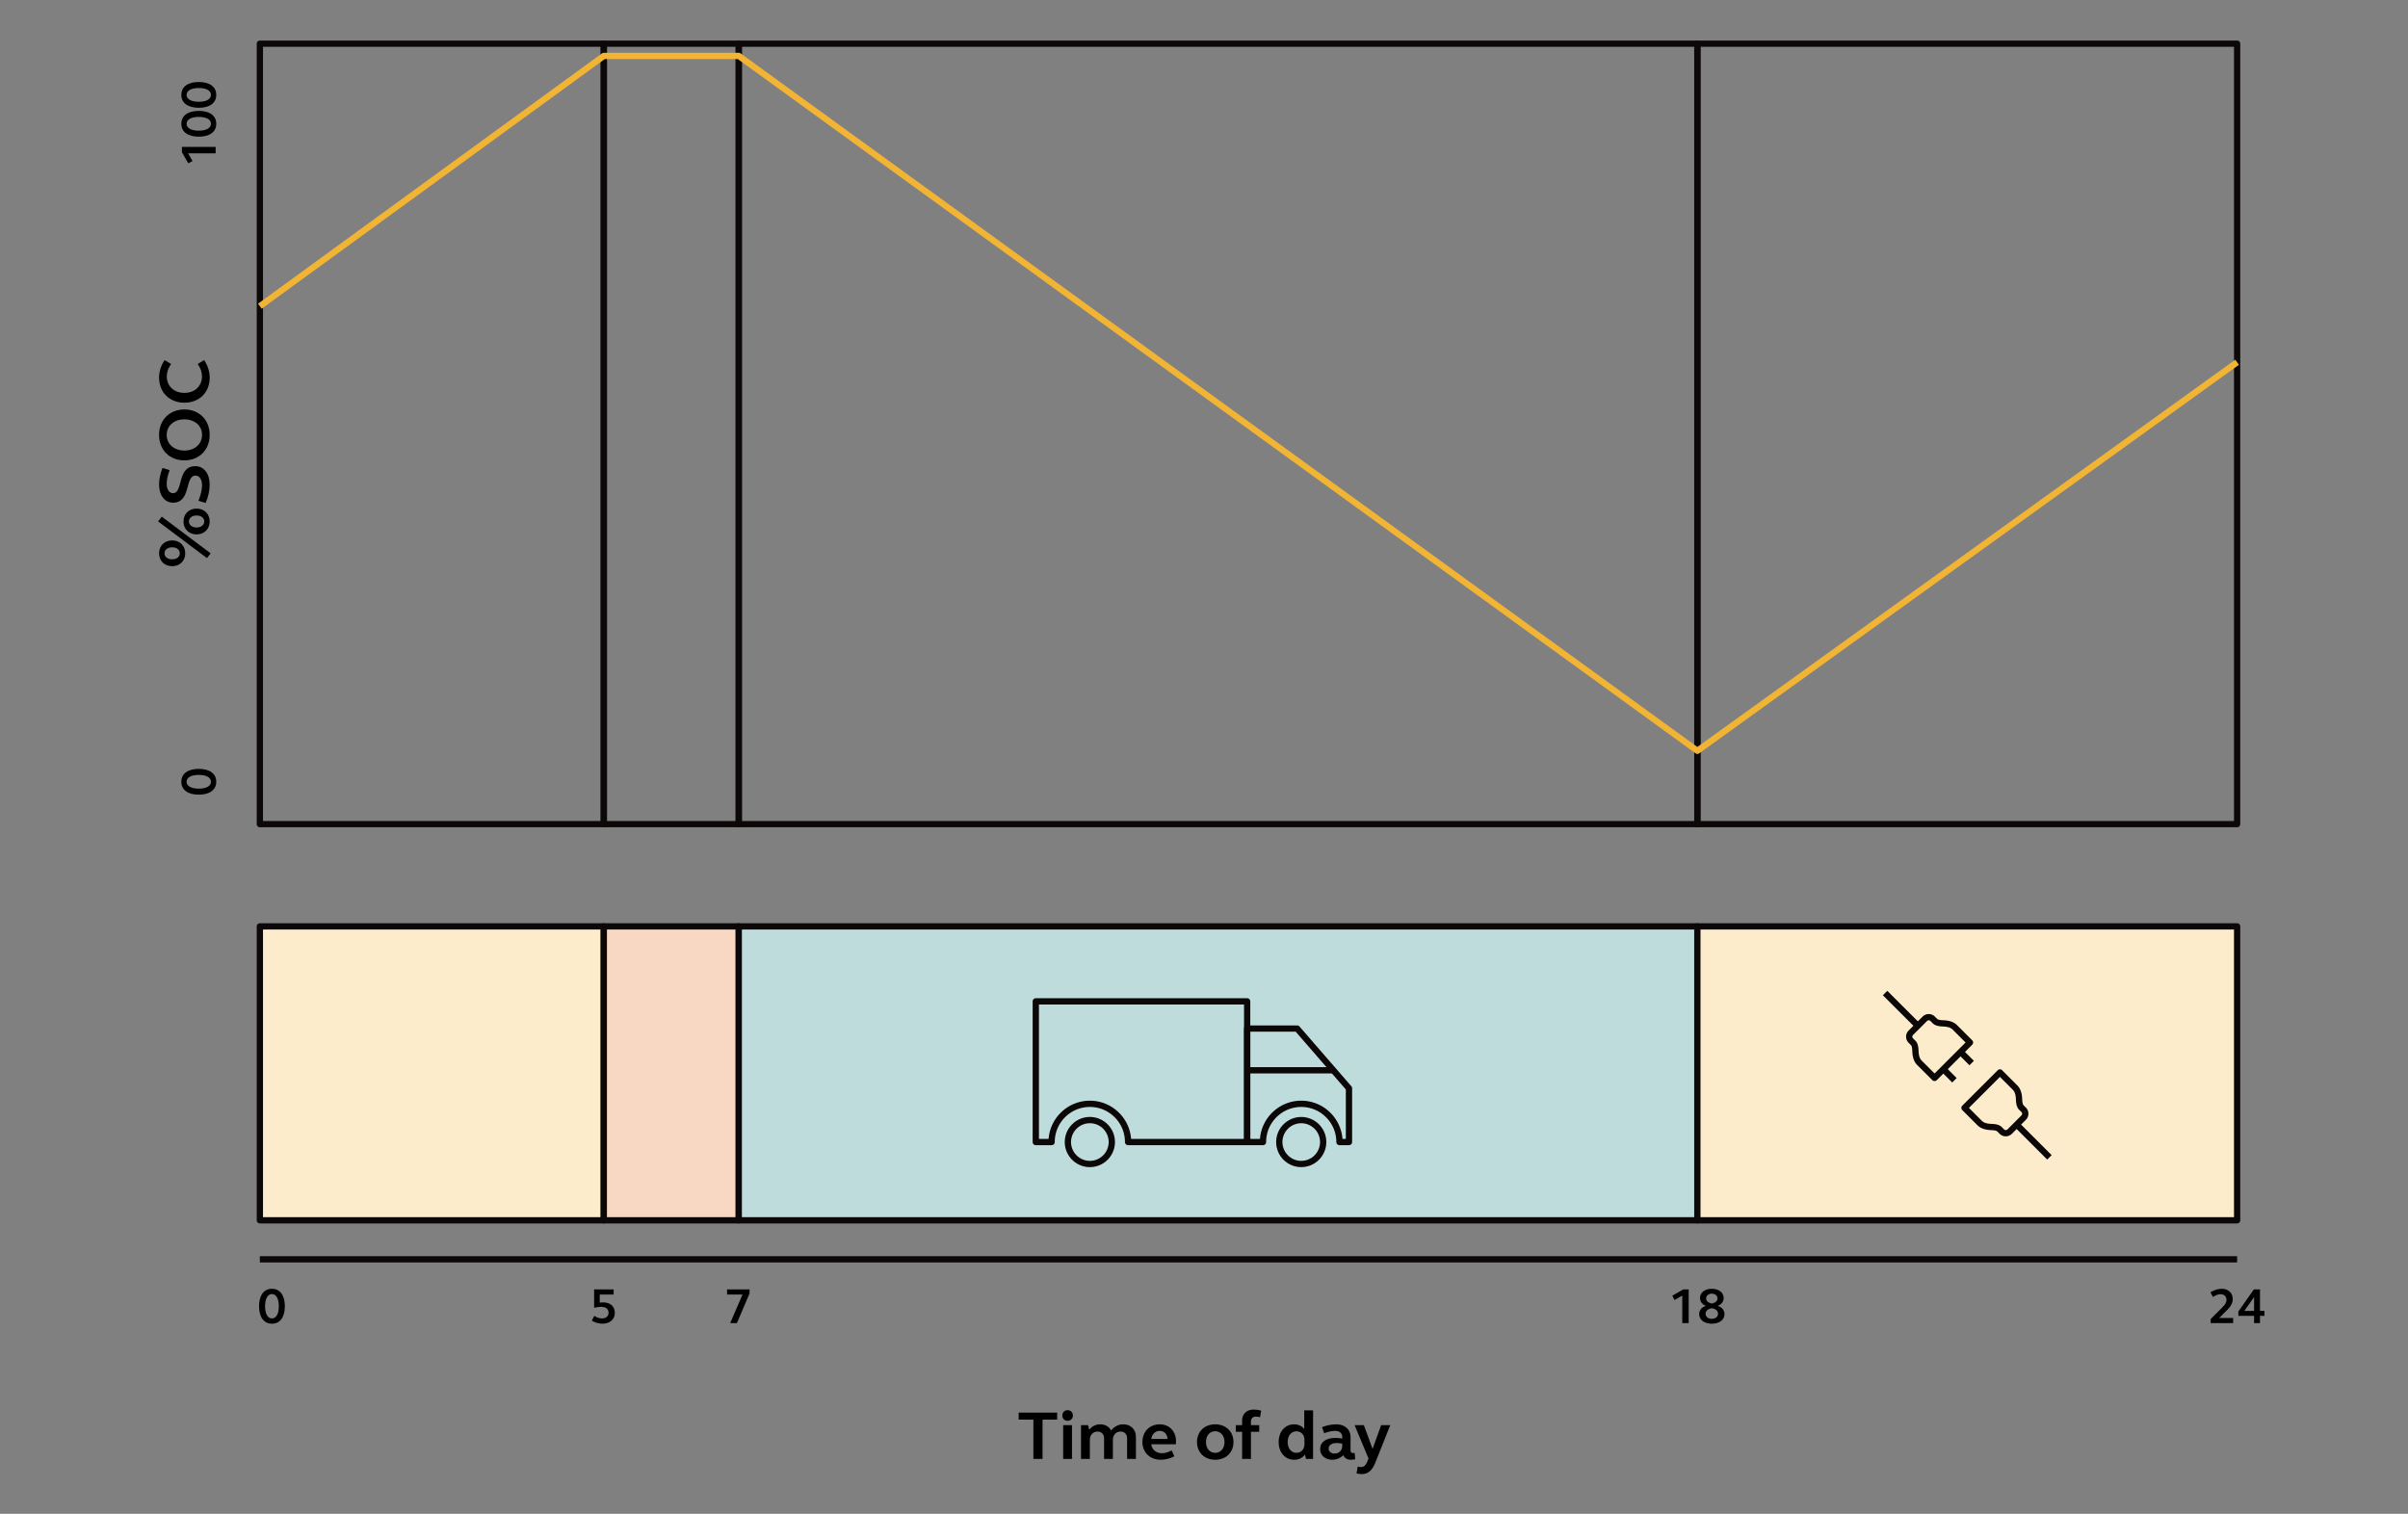
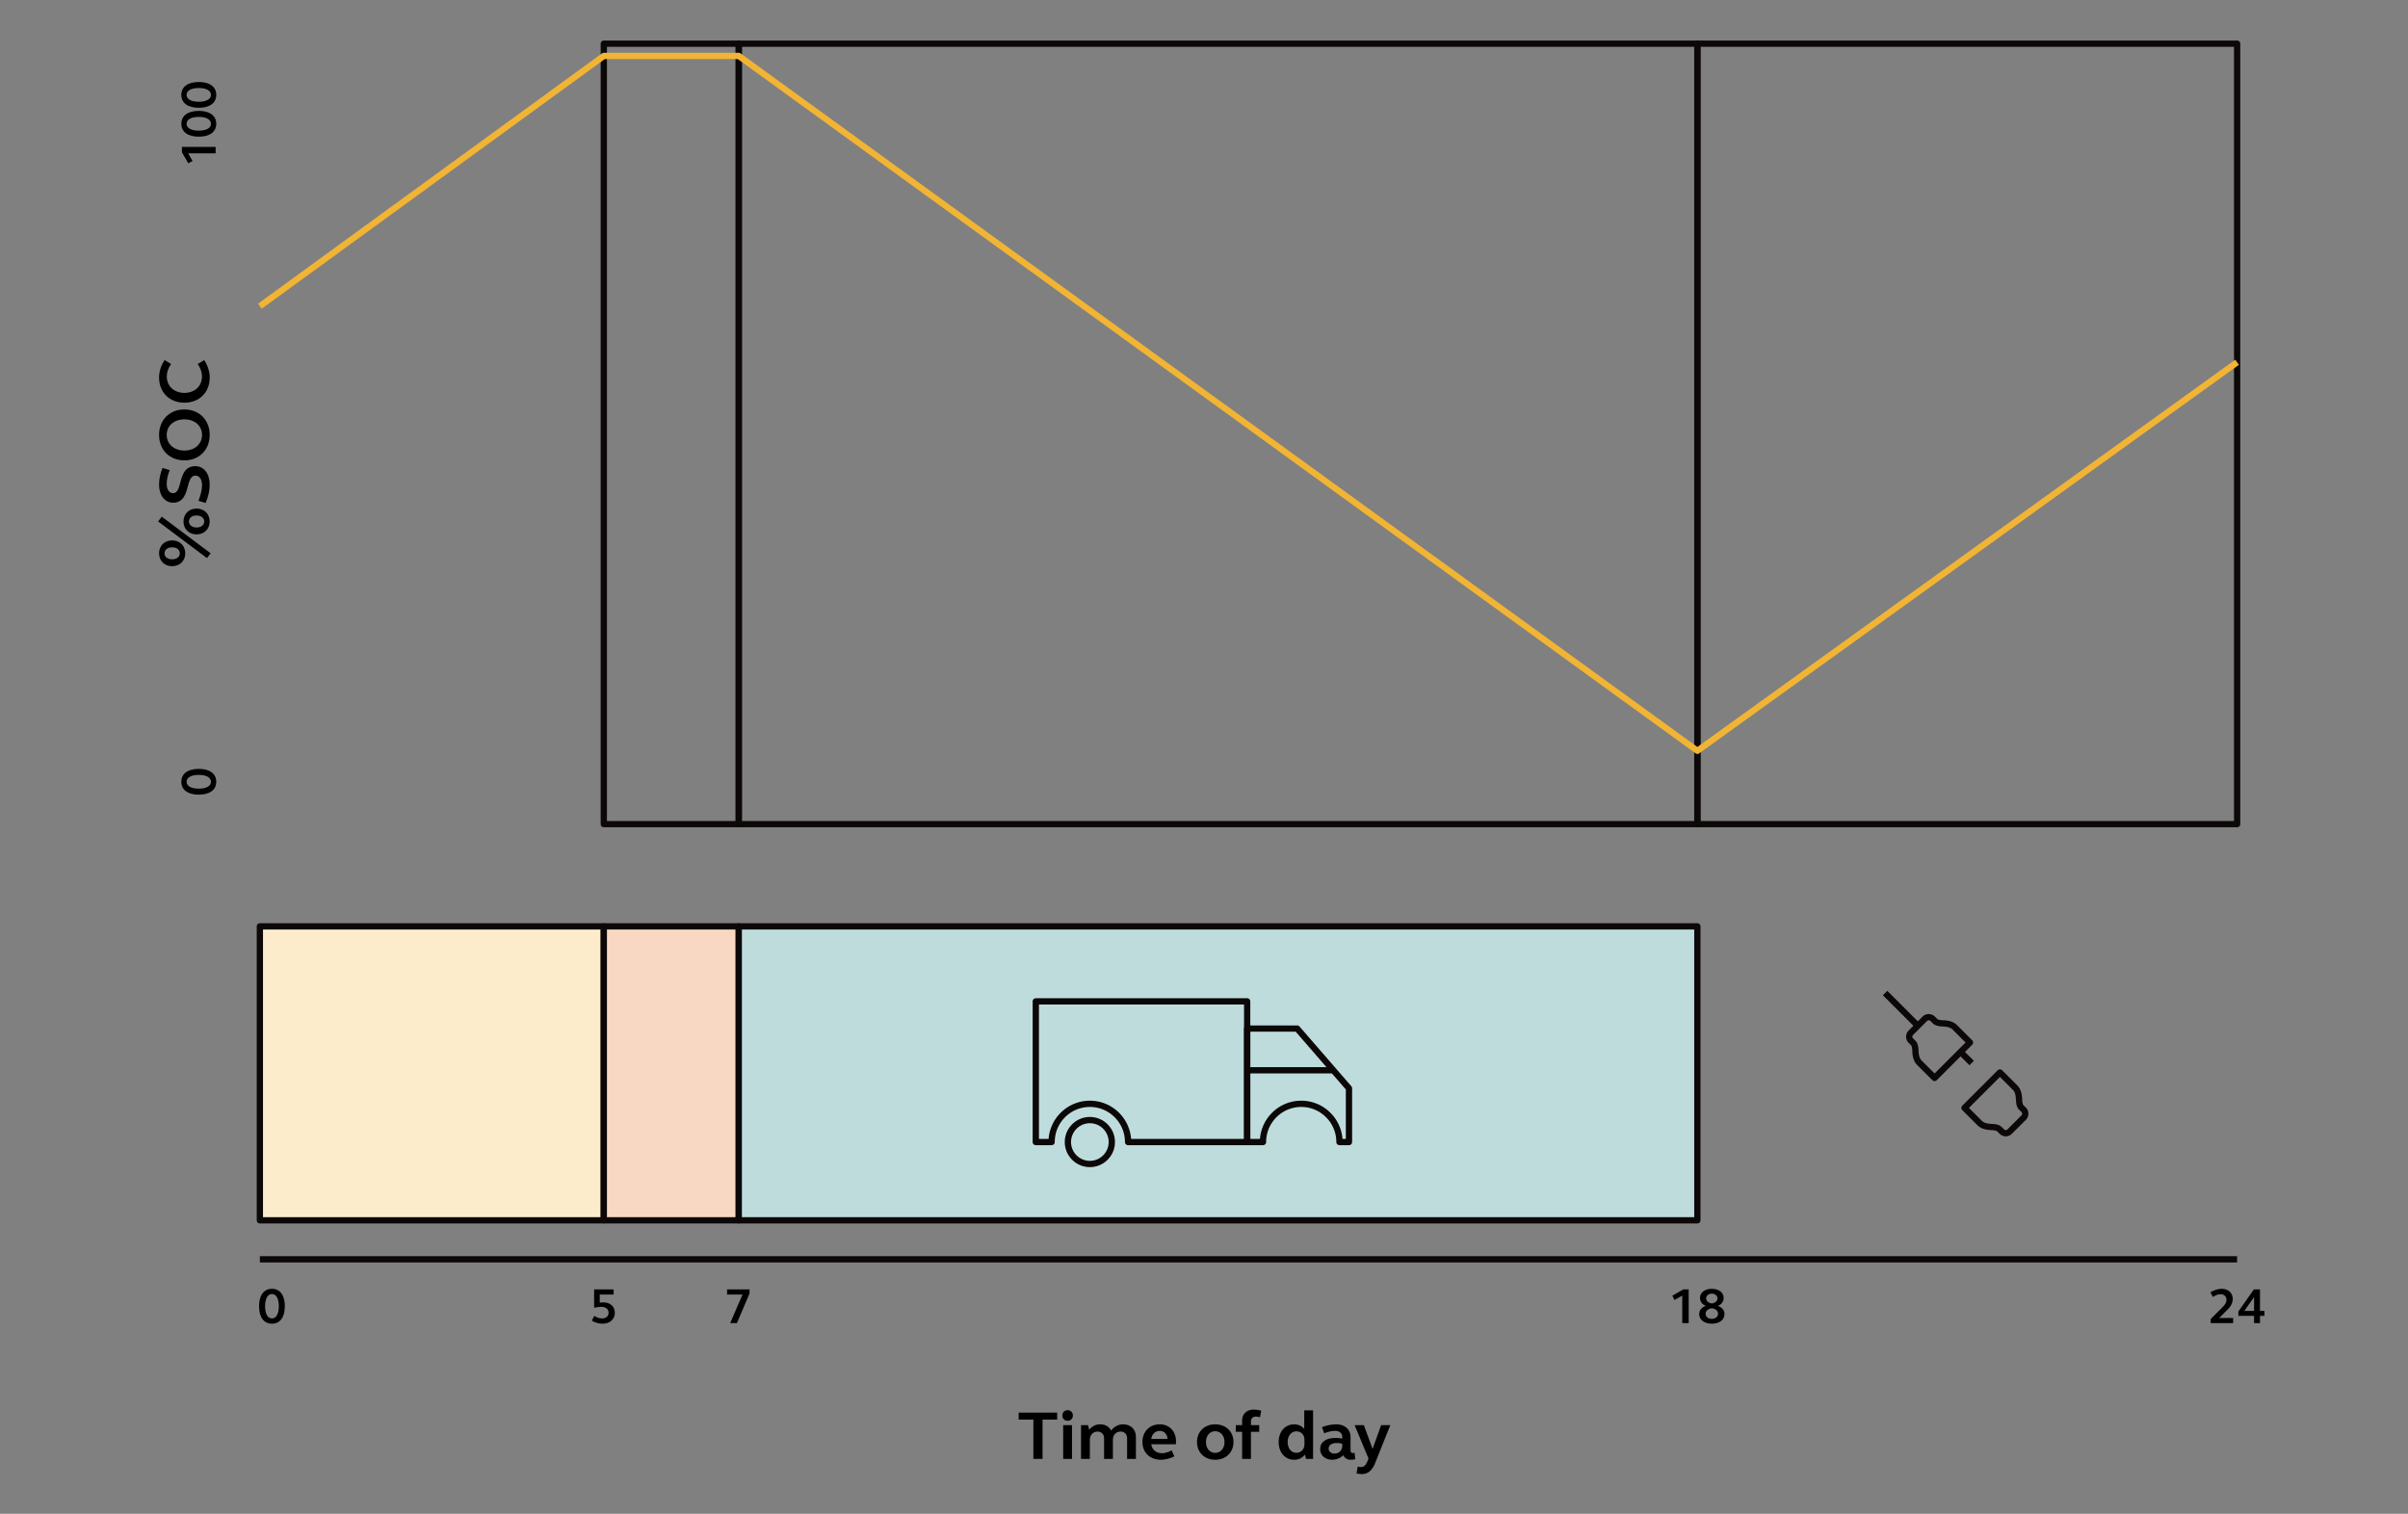
<svg xmlns="http://www.w3.org/2000/svg" id="fig_3" viewBox="0 0 1920 1207.12">
  <rect x="0" y="0" width="1920" height="1207.12" fill="#808080" stroke="none" />
  <defs>
    <style>.cls-3{fill:#0c0808}.cls-5{fill:#fceccc}</style>
  </defs>
  <path class="cls-5" d="M207.2 738.74h274.24V973.1H207.2z" />
  <path class="cls-3" d="M481.44 975.59H207.2a2.5 2.5 0 0 1-2.5-2.5V738.73a2.5 2.5 0 0 1 2.5-2.5h274.24a2.5 2.5 0 0 1 2.5 2.5v234.36a2.5 2.5 0 0 1-2.5 2.5Zm-271.74-5h269.24V741.23H209.7v229.36Z" />
  <path style="fill:#f8d8c3" d="M481.44 738.74h107.61V973.1H481.44z" />
  <path class="cls-3" d="M589.05 975.59H481.44a2.5 2.5 0 0 1-2.5-2.5V738.73a2.5 2.5 0 0 1 2.5-2.5h107.61a2.5 2.5 0 0 1 2.5 2.5v234.36a2.5 2.5 0 0 1-2.5 2.5Zm-105.11-5h102.61V741.23H483.94v229.36Z" />
  <path style="fill:#bfdcdd" d="M589.05 738.74h764.33V973.1H589.05z" />
  <path class="cls-3" d="M1353.39 975.59H589.06a2.5 2.5 0 0 1-2.5-2.5V738.73a2.5 2.5 0 0 1 2.5-2.5h764.33a2.5 2.5 0 0 1 2.5 2.5v234.36a2.5 2.5 0 0 1-2.5 2.5Zm-761.84-5h759.33V741.23H591.55v229.36Z" />
-   <path class="cls-5" d="M1353.39 738.74h430.37V973.1h-430.37z" />
-   <path class="cls-3" d="M1783.76 975.59h-430.37a2.5 2.5 0 0 1-2.5-2.5V738.73a2.5 2.5 0 0 1 2.5-2.5h430.37a2.5 2.5 0 0 1 2.5 2.5v234.36a2.5 2.5 0 0 1-2.5 2.5Zm-427.87-5h425.37V741.23h-425.37v229.36ZM481.44 659.68H207.2a2.5 2.5 0 0 1-2.5-2.5V34.84a2.5 2.5 0 0 1 2.5-2.5h274.24a2.5 2.5 0 0 1 2.5 2.5v622.33a2.5 2.5 0 0 1-2.5 2.5Zm-271.74-5h269.24V37.34H209.7v617.33Z" />
  <path class="cls-3" d="M589.05 659.68H481.44a2.5 2.5 0 0 1-2.5-2.5V34.84a2.5 2.5 0 0 1 2.5-2.5h107.61a2.5 2.5 0 0 1 2.5 2.5v622.33a2.5 2.5 0 0 1-2.5 2.5Zm-105.11-5h102.61V37.34H483.94v617.33Z" />
  <path class="cls-3" d="M1353.39 659.68H589.06a2.5 2.5 0 0 1-2.5-2.5V34.84a2.5 2.5 0 0 1 2.5-2.5h764.33a2.5 2.5 0 0 1 2.5 2.5v622.33a2.5 2.5 0 0 1-2.5 2.5Zm-761.84-5h759.33V37.34H591.55v617.33Z" />
  <path class="cls-3" d="M1783.76 659.68h-430.37a2.5 2.5 0 0 1-2.5-2.5V34.84a2.5 2.5 0 0 1 2.5-2.5h430.37a2.5 2.5 0 0 1 2.5 2.5v622.33a2.5 2.5 0 0 1-2.5 2.5Zm-427.87-5h425.37V37.34h-425.37v617.33ZM1542.51 862.06c-.64 0-1.28-.24-1.77-.73l-12.09-12.09c-3.23-3.23-3.79-7.78-3.91-11.39-.1-2.86-.72-4.1-.93-4.31l-2-2c-2.69-2.69-2.69-7.06 0-9.74l11.17-11.16c2.67-2.67 7.03-2.68 9.71-.03l2.03 2s0 .01.01.02c.21.21 1.44.83 4.31.92 3.61.12 8.16.68 11.39 3.91l12.09 12.09c.98.98.98 2.56 0 3.54l-28.24 28.24c-.49.49-1.13.73-1.77.73Zm-4.66-48.44c-.48 0-.97.18-1.34.55l-11.16 11.16c-.74.74-.74 1.94 0 2.67l2 2c1.46 1.45 2.26 4.03 2.39 7.67.14 4.05.88 6.45 2.45 8.03l10.32 10.32 24.71-24.71-10.32-10.32c-1.58-1.58-3.98-2.31-8.03-2.45-3.63-.13-6.21-.93-7.67-2.39l-2.02-2c-.37-.36-.85-.54-1.33-.54ZM1599.29 906.14c-1.75 0-3.5-.66-4.84-1.98l-2.03-2-.02-.02c-.21-.21-1.44-.83-4.3-.92-3.61-.13-8.17-.69-11.39-3.91l-12.09-12.09c-.98-.98-.98-2.56 0-3.54l28.24-28.24c.98-.98 2.56-.98 3.54 0l12.09 12.09c3.23 3.23 3.79 7.78 3.91 11.39.1 2.86.72 4.1.92 4.3l2 2c2.69 2.69 2.69 7.06 0 9.74l-11.17 11.16a6.875 6.875 0 0 1-4.87 2.01Zm-3.35-7.54 2.02 2c.74.73 1.93.72 2.67 0l11.16-11.16c.74-.74.74-1.94 0-2.67l-2-2c-1.46-1.45-2.26-4.03-2.39-7.67-.14-4.05-.88-6.46-2.45-8.03l-10.32-10.32-24.71 24.71 10.32 10.32c1.58 1.58 3.98 2.31 8.03 2.45 3.63.13 6.21.93 7.67 2.38Z" />
  <path class="cls-3" transform="rotate(-45 1567.793 843.219)" d="M1565.16 836.99h5v12.44h-5z" />
-   <path class="cls-3" transform="rotate(-45 1554.06 856.948)" d="M1551.43 850.72h5v12.44h-5z" />
  <path class="cls-3" transform="rotate(-45 1516.111 804.926)" d="M1513.61 786.46h5v36.93h-5z" />
-   <path class="cls-3" transform="rotate(-45 1621.036 909.835)" d="M1618.53 891.37h5v36.93h-5z" />
-   <path class="cls-3" d="M1037.53 930.69c-11.03 0-20-8.97-20-20s8.97-20 20-20 20 8.97 20 20-8.97 20-20 20Zm0-35c-8.27 0-15 6.73-15 15s6.73 15 15 15 15-6.73 15-15-6.73-15-15-15Z" />
  <path class="cls-3" d="M1075.59 913.19h-7.58a2.5 2.5 0 0 1-2.5-2.5c0-15.43-12.55-27.98-27.98-27.98s-27.98 12.55-27.98 27.98a2.5 2.5 0 0 1-2.5 2.5h-12.62a2.5 2.5 0 0 1-2.5-2.5V820.2a2.5 2.5 0 0 1 2.5-2.5h39.83c.72 0 1.41.31 1.89.86l41.34 47.64c.39.46.61 1.04.61 1.64v42.85a2.5 2.5 0 0 1-2.5 2.5Zm-5.17-5h2.67v-39.42l-39.98-46.07h-36.19v85.49h7.71c1.28-17.02 15.54-30.48 32.89-30.48s31.61 13.46 32.89 30.48ZM868.99 930.69c-11.03 0-20-8.97-20-20s8.97-20 20-20 20 8.97 20 20-8.97 20-20 20Zm0-35c-8.27 0-15 6.73-15 15s6.73 15 15 15 15-6.73 15-15-6.73-15-15-15Z" />
  <path class="cls-3" d="M994.42 913.19h-94.95a2.5 2.5 0 0 1-2.5-2.5c0-15.43-12.55-27.98-27.99-27.98S841 895.26 841 910.69a2.5 2.5 0 0 1-2.5 2.5h-12.62a2.5 2.5 0 0 1-2.5-2.5V798.52a2.5 2.5 0 0 1 2.5-2.5h168.53a2.5 2.5 0 0 1 2.5 2.5v112.17a2.5 2.5 0 0 1-2.5 2.5Zm-92.54-5h90.04V801.02H828.39v107.17h7.71c1.28-17.02 15.54-30.48 32.89-30.48s31.61 13.46 32.89 30.48Z" />
  <path class="cls-3" d="M994.42 850.97h69.57v5h-69.57z" />
  <path d="M1353.39 601.21c-.51 0-1.03-.16-1.47-.48L588.24 47.09H482.25l-273.58 199.1-2.94-4.04L479.97 42.57c.43-.31.94-.48 1.47-.48h107.61c.53 0 1.04.17 1.47.48l762.87 553.06 428.9-308.79 2.92 4.06-430.37 309.85c-.44.31-.95.47-1.46.47Z" style="fill:#f1b434" />
  <path d="M489.28 1032.27H478.2v6.48c.96-.16 1.96-.2 2.8-.2 5.64 0 9.24 3.28 9.24 8.4s-4.04 8.6-9.84 8.6c-2.96 0-5.92-.88-8.52-2.44l1.96-3.76c2.12 1.28 4.24 2 6.16 2 3.2 0 5.24-1.76 5.24-4.52 0-2.92-2.16-4.72-5.88-4.72-1.64 0-3.52.24-5.64.72v-14.64h15.56v4.08ZM592.05 1032.27h-12.32v-4.08h17.92v3.24l-10.08 23.64h-5.36l9.84-22.8ZM126.07 415.82l2.9-3.83 38.98 29.23-2.9 3.83-38.98-29.23Zm.76 25.41c0-5.97 4.35-10.32 10.44-10.32s10.44 4.35 10.44 10.32-4.35 10.27-10.44 10.27-10.44-4.23-10.44-10.27Zm16.53 0c0-2.84-2.44-4.81-6.09-4.81s-6.09 1.97-6.09 4.81 2.44 4.76 6.09 4.76 6.09-1.91 6.09-4.76Zm2.95-25.41c0-5.97 4.35-10.27 10.44-10.27s10.44 4.29 10.44 10.27-4.35 10.32-10.44 10.32-10.44-4.29-10.44-10.32Zm16.53 0c0-2.84-2.44-4.76-6.09-4.76s-6.09 1.91-6.09 4.76 2.44 4.81 6.09 4.81 6.09-1.97 6.09-4.81ZM126.83 386.42c0-4.23.93-8.58 2.72-13.28l5.74 1.74c-1.57 3.94-2.38 7.66-2.38 10.96 0 4.52 1.97 7.42 5.04 7.42 8.35 0 2.9-21.52 17.86-21.52 6.79 0 11.37 5.97 11.37 14.67 0 4.47-.99 9.4-3.19 14.67l-5.74-1.74c1.74-4.52 2.84-8.82 2.84-12.35 0-4.76-2.03-7.71-5.28-7.71-8.58 0-3.25 21.58-17.86 21.58-6.61 0-11.13-5.92-11.13-14.44ZM126.83 346.81c0-11.89 8.35-20.3 20.18-20.3s20.18 8.41 20.18 20.3-8.35 20.3-20.18 20.3-20.18-8.35-20.18-20.3Zm34.27 0c0-7.31-5.86-12.41-14.09-12.41s-14.09 5.1-14.09 12.41 5.86 12.47 14.09 12.47 14.09-5.16 14.09-12.47ZM126.83 301.11c0-4.7 1.51-9.57 4.41-13.98l5.16 3.13c-2.2 3.19-3.42 6.5-3.42 9.86 0 7.77 5.74 13.17 14.04 13.17s14.04-5.39 14.04-13.17c0-3.36-1.22-6.67-3.42-9.86l5.16-3.13c2.9 4.41 4.41 9.28 4.41 13.98 0 11.83-8.35 20.01-20.18 20.01s-20.18-8.18-20.18-20.01ZM150.02 122.27l3.52 6.16-3.44 1.76-5.04-8.76v-4.28h26.88v5.12h-21.92ZM144.58 98.71c0-6.52 5.28-10.28 13.92-10.28s13.92 3.76 13.92 10.28-5.28 10.28-13.92 10.28-13.92-3.76-13.92-10.28Zm23.63 0c0-3.4-3.68-5.48-9.72-5.48s-9.72 2.08-9.72 5.48 3.68 5.48 9.72 5.48 9.72-2.08 9.72-5.48ZM144.58 75.67c0-6.52 5.28-10.28 13.92-10.28s13.92 3.76 13.92 10.28-5.28 10.28-13.92 10.28-13.92-3.76-13.92-10.28Zm23.63 0c0-3.4-3.68-5.48-9.72-5.48s-9.72 2.08-9.72 5.48 3.68 5.48 9.72 5.48 9.72-2.08 9.72-5.48ZM144.58 623.4c0-6.52 5.28-10.28 13.92-10.28s13.92 3.76 13.92 10.28-5.28 10.28-13.92 10.28-13.92-3.76-13.92-10.28Zm23.63 0c0-3.4-3.68-5.48-9.72-5.48s-9.72 2.08-9.72 5.48 3.68 5.48 9.72 5.48 9.72-2.08 9.72-5.48ZM216.84 1027.71c6.52 0 10.28 5.28 10.28 13.92s-3.76 13.92-10.28 13.92-10.28-5.28-10.28-13.92 3.76-13.92 10.28-13.92Zm0 23.63c3.4 0 5.48-3.68 5.48-9.72s-2.08-9.72-5.48-9.72-5.48 3.68-5.48 9.72 2.08 9.72 5.48 9.72ZM1341.34 1033.15l-6.16 3.52-1.76-3.44 8.76-5.04h4.28v26.88h-5.12v-21.92ZM1360.19 1041.31c-2.8-1-4.72-3.32-4.72-6.28 0-4.32 3.84-7.32 9.44-7.32s9.44 3 9.44 7.32c0 2.96-1.92 5.28-4.72 6.28 3.4 1.12 5.36 3.52 5.36 6.6 0 4.56-4.08 7.64-10.08 7.64s-10.08-3.08-10.08-7.64c0-3.08 1.96-5.52 5.36-6.6Zm-.24 6.28c0 2.44 2.04 4.08 4.96 4.08s4.96-1.64 4.96-4.08-1.96-3.8-4.96-4.44c-3 .64-4.96 2.12-4.96 4.44Zm9.47-12.24c0-2.16-1.92-3.76-4.52-3.76s-4.52 1.6-4.52 3.76c0 2.28 1.88 3.56 4.52 4.12 2.64-.56 4.52-1.84 4.52-4.12ZM1762.67 1051.83l9.56-9.56c2-2 3.04-3.84 3.04-5.72 0-2.68-1.92-4.52-4.68-4.52-2.16 0-4 .92-6.16 2.2l-1.96-3.76c3.08-1.8 6.16-2.76 9.12-2.76 5.12 0 8.68 3.36 8.68 8.12 0 2.84-1.32 5.64-3.88 8.2l-6.92 6.96h11.12v4.08h-17.92v-3.24ZM1797.27 1049.27h-12.52v-3.48l12.36-17.6h4.88v17.16h3.56v3.92h-3.56v5.8h-4.72v-5.8Zm0-3.92v-11.04l-7.76 11.04h7.76Z" />
  <path class="cls-3" d="M207.2 1001.7h1576.55v5H207.2z" />
  <path d="M823.95 1132.04h-11.71v-5.61h30.69v5.61h-11.66v31.35h-7.31v-31.35ZM851.23 1124.51c2.47 0 4.23 1.76 4.23 4.23s-1.76 4.23-4.23 4.23-4.18-1.76-4.18-4.23 1.76-4.23 4.18-4.23Zm-3.52 11.93h7.04v26.95h-7.04v-26.95ZM861.96 1136.44h5.61l.88 3.68c2.14-2.8 5.28-4.34 8.85-4.34 3.91 0 7.09 1.87 8.63 4.95 2.47-3.19 5.83-4.95 9.73-4.95 5.88 0 10.06 4.07 10.06 9.84v17.76h-7.04v-16.66c0-3.02-2.14-5.17-5.22-5.17-3.57 0-6.1 2.69-6.1 6.54v15.29h-7.04v-16.66c0-3.02-2.14-5.17-5.17-5.17-3.63 0-6.16 2.69-6.16 6.54v15.29h-7.04v-26.95ZM924.71 1135.78c7.64 0 12.98 5.55 12.98 13.64 0 .77-.05 1.54-.11 2.25h-19.63c.5 4.29 3.9 7.15 8.52 7.15 2.31 0 4.95-.71 7.75-2.25l2.14 4.78c-3.79 1.87-7.59 2.7-10.78 2.7-8.69 0-14.68-5.83-14.68-14.13s5.66-14.13 13.8-14.13Zm-6.76 11.66h12.98c-.22-3.85-2.69-6.43-6.21-6.43s-6.32 2.58-6.76 6.43ZM968.93 1135.78c8.58 0 14.57 5.83 14.57 14.13s-5.99 14.13-14.57 14.13-14.52-5.83-14.52-14.13 5.99-14.13 14.52-14.13Zm0 22.77c4.34 0 7.42-3.58 7.42-8.63s-3.08-8.63-7.42-8.63-7.37 3.52-7.37 8.63 3.08 8.63 7.37 8.63ZM990.38 1141.78h-5v-5.33h5v-3.74c0-5.17 3.74-8.69 9.13-8.69 1.92 0 3.96.28 6.1.83l-.93 5.28c-1.27-.33-2.42-.5-3.46-.5-2.25 0-3.79 1.54-3.79 3.79v3.02h6.6v5.33h-6.6v21.61h-7.04v-21.61ZM1046.97 1163.39h-5.61l-.88-3.46c-1.98 2.64-5 4.12-8.63 4.12-7.2 0-12.32-5.83-12.32-14.13s5.11-14.13 12.32-14.13c3.35 0 6.16 1.32 8.08 3.68v-14.79h7.04v38.71Zm-13.3-4.89c3.79 0 6.43-2.86 6.43-6.76v-3.63c0-3.96-2.64-6.76-6.43-6.76-4.07 0-6.98 3.52-6.98 8.58s2.91 8.58 6.98 8.58ZM1065.02 1146.62c1.65 0 3.46.17 5.22.55v-1.43c0-2.75-2.2-4.73-5.55-4.73-2.75 0-5.72.66-8.85 1.92l-1.76-4.89c4.01-1.54 7.81-2.25 11.44-2.25 6.82 0 11.33 4.07 11.33 10.06v10.94c0 1.15.71 1.92 1.87 1.92.55 0 1.15-.11 1.38-.16l.49 5.11c-1.15.22-2.42.38-3.74.38-2.75 0-4.84-1.38-5.77-3.63-2.31 2.31-5.55 3.63-8.85 3.63-5.61 0-9.62-3.52-9.62-8.47 0-5.67 4.62-8.96 12.43-8.96Zm-.99 12.48c3.74 0 6.21-2.58 6.21-6.27v-1.59c-1.43-.38-2.92-.55-4.4-.55-4.01 0-6.49 1.7-6.49 4.51 0 2.2 2.03 3.91 4.67 3.91ZM1096.59 1166.41c-2.42 6.1-5.83 9.07-10.78 9.07-1.15 0-2.64-.17-4.18-.5l.93-5.5c.93.22 1.87.38 2.58.38 2.42 0 3.85-1.32 5.11-4.45l.93-2.37-11.11-26.62h7.37l6.98 18.97 6.82-18.97h7.31l-11.99 29.97Z" />
</svg>